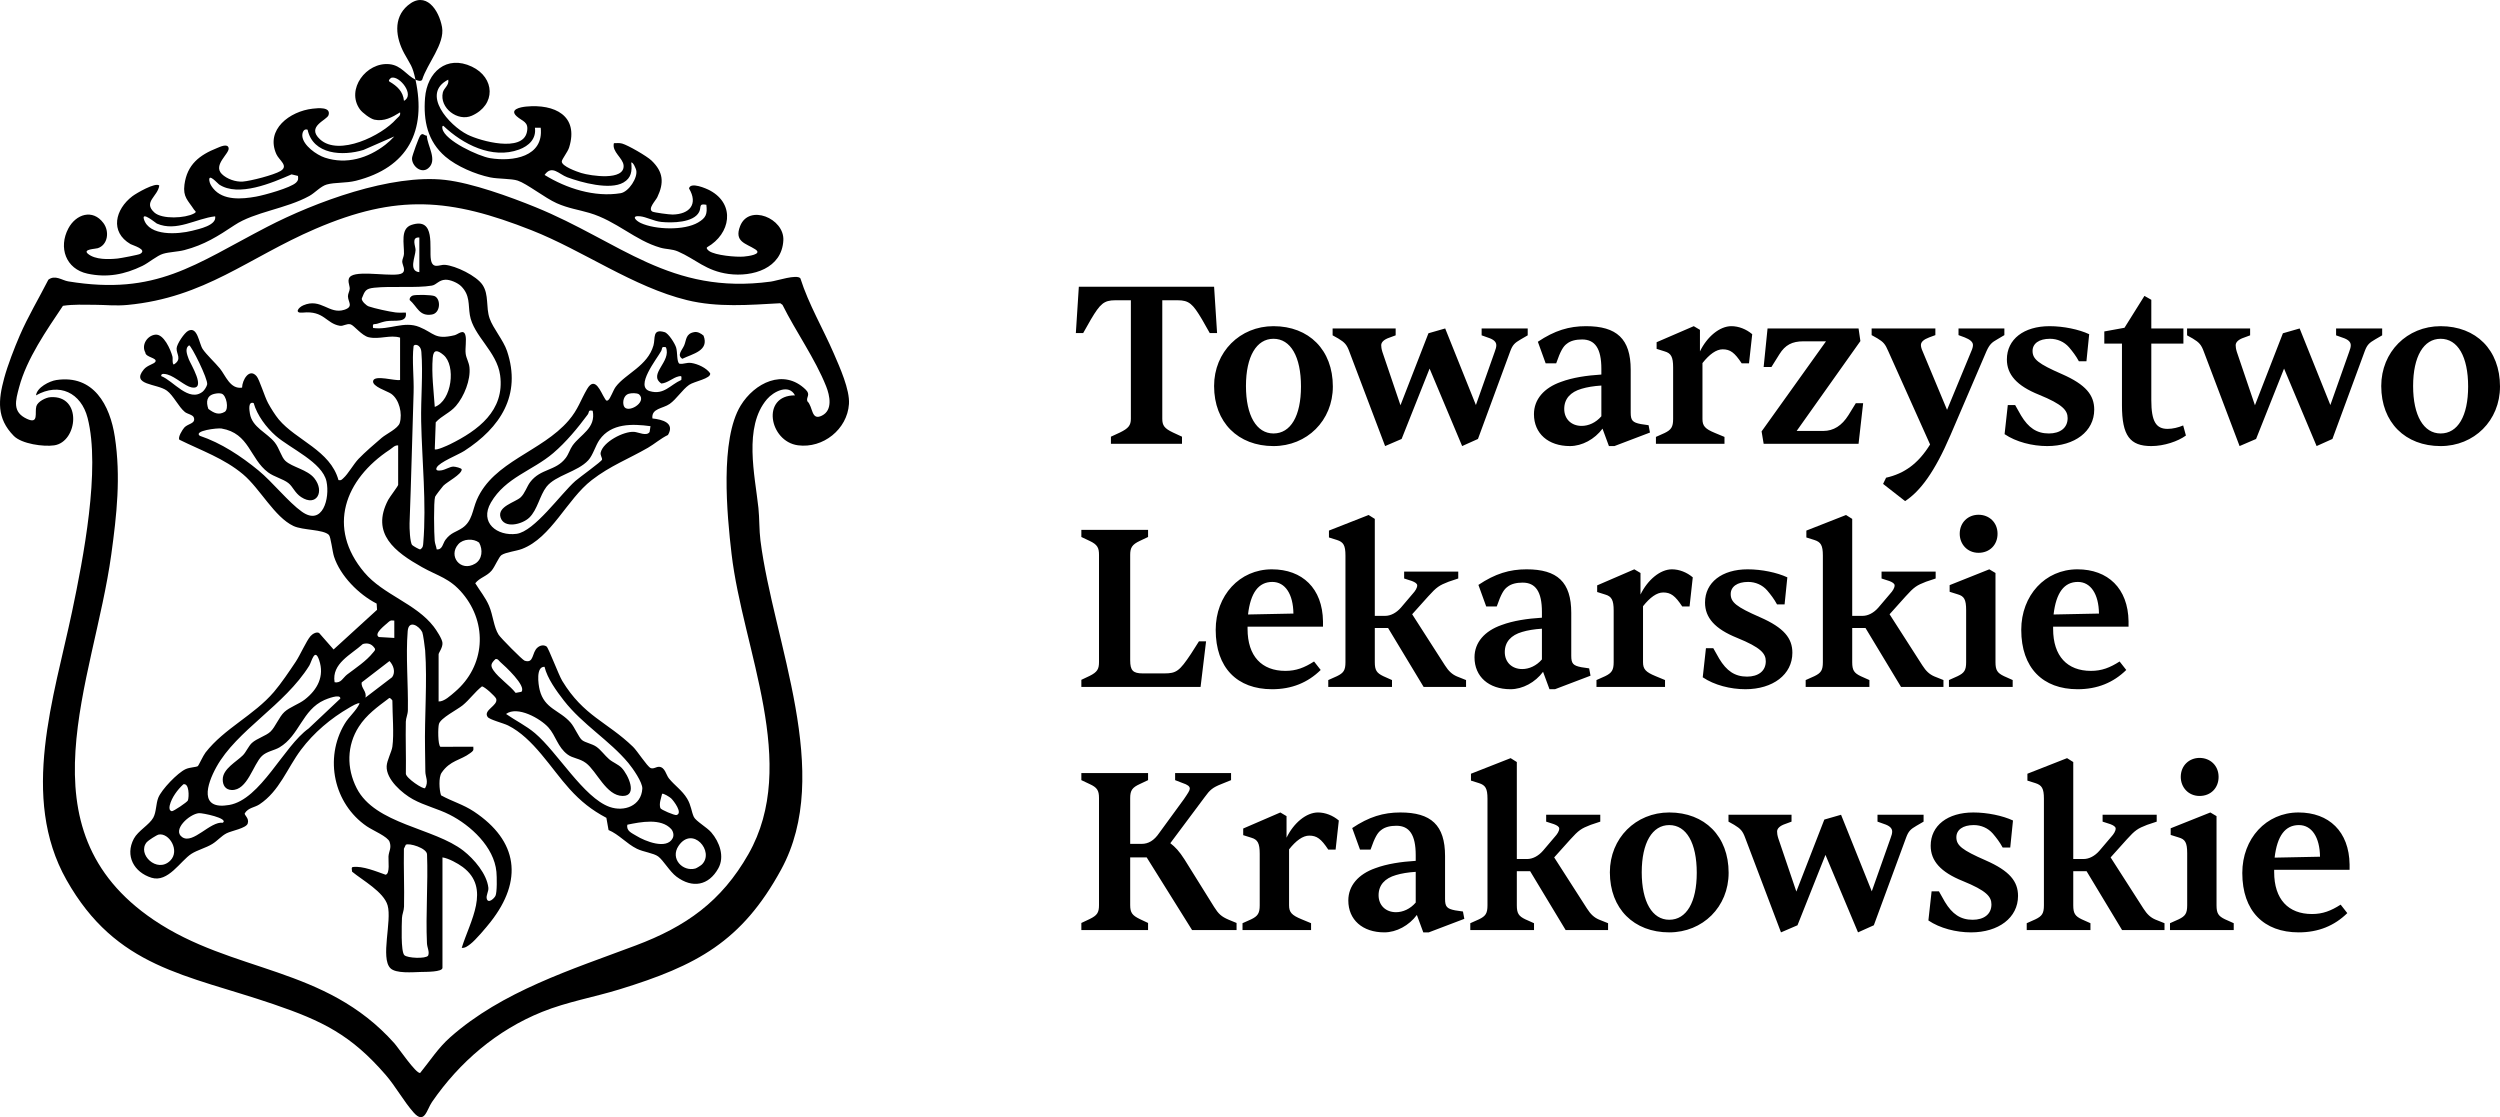
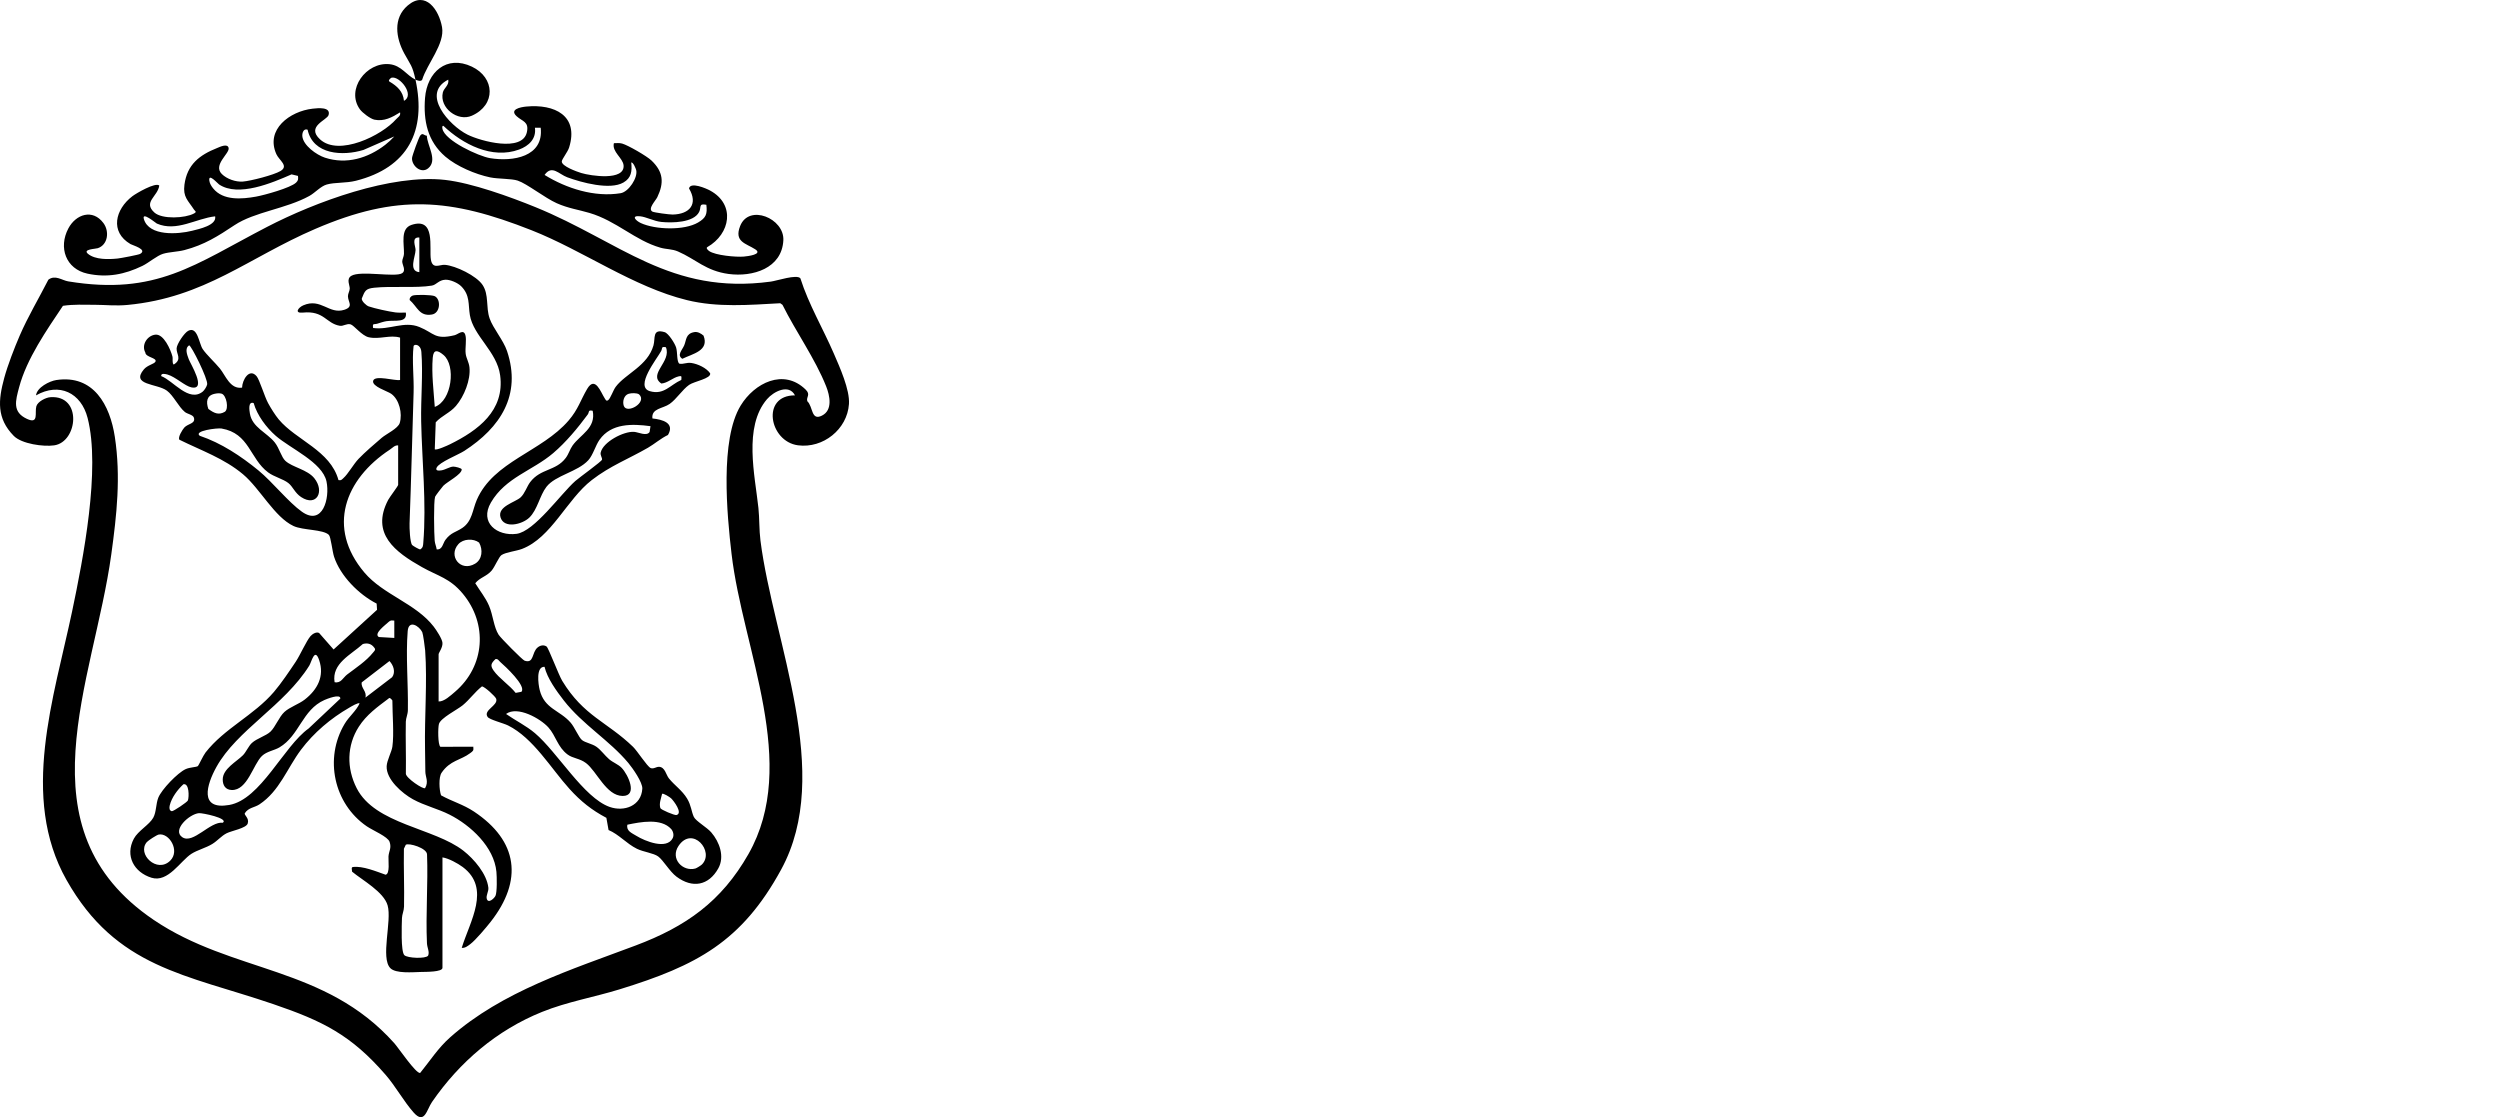
<svg xmlns="http://www.w3.org/2000/svg" id="Warstwa_2" data-name="Warstwa 2" width="1000" height="446.874" viewBox="0 0 1000 446.874">
  <g id="Warstwa_1-2" data-name="Warstwa 1">
    <g>
      <path d="M160.032,135.045c-3.986-1.233-8.253.831-12.566-.147-2.76-.626-5.879-4.785-7.223-5.158-1.585-.44-2.884.813-4.318.572-5.564-.935-6.22-6.139-14.792-5.272-3.527.357-1.835-2.029.171-2.903,7.103-3.094,10.327,3.762,16.422,1.777,3.855-1.256,1.46-3.107,1.455-5.424-.002-1.077.692-2.054.719-3.085.034-1.296-1.452-3.793.597-5.055,3.689-2.272,17.623.704,20.341-1.065,1.716-1.116.069-3.269.056-4.659-.009-.947.665-1.987.696-3.066.116-4.009-1.55-10.099,3.021-11.603,9.797-3.222,6.974,9.278,7.754,13.897.675,4.003,3.525,1.914,5.579,2.078,4.332.345,12.673,4.386,15.099,8.059,2.611,3.953,1.243,8.858,2.804,13.369,1.374,3.973,5.509,8.702,6.969,13.056,5.898,17.588-2.7,30.65-17.089,39.941-2.425,1.566-9.987,4.505-11.049,6.672-.684,1.395.957,1.256,1.882,1.112,1.63-.254,3.303-1.436,4.724-1.501.719-.032,3.424.584,3.411,1.156-.047,1.985-5.773,4.897-7.36,6.505-.47.477-3.196,4.069-3.298,4.405-.62,2.04-.413,14.779-.157,17.6.111,1.217.629,2.26.798,3.441,2.314.271,2.454-2.424,3.498-3.813,2.259-3.005,4.191-3.015,6.779-4.776,3.959-2.695,4.031-7.185,5.757-11.188,6.655-15.429,25.989-19.237,36.761-31.796,3.819-4.452,4.72-8.064,7.403-12.62,3.188-5.413,5.496,1.459,6.933,3.647.403.614.653,1.428,1.444.877.929-.647,2.004-3.988,3.074-5.403,3.946-5.221,12.748-8.317,15.065-16.516.812-2.874-.558-6.795,4.459-5.298,1.566.467,4.133,4.565,4.609,6.177.587,1.988.187,5.64,1.285,6.436,1.731.316,2.789-.588,4.839-.278,2.539.384,6.002,1.963,7.481,4.133.472,2.101-6.405,3.208-8.413,4.622-2.731,1.924-5.055,5.706-7.785,7.621-2.718,1.907-7.382,1.739-6.898,5.811,3.985.421,9.069,1.777,6.22,6.605-2.827,1.34-5.425,3.629-7.986,5.107-7.807,4.503-15.09,7.213-22.495,12.941-9.978,7.718-16.131,23.05-27.919,27.542-2.312.881-6.381,1.28-8.174,2.439-1.07.692-2.663,4.708-3.962,6.225-2.024,2.365-4.677,2.727-6.547,5.053,1.855,3.034,4.093,5.709,5.515,9.029,1.599,3.732,1.87,8.501,3.83,11.573.834,1.308,9.533,10.109,10.411,10.391,3.85,1.234,2.745-3.307,5.209-5.315,1.024-.834,2.398-1.143,3.557-.368.754.504,4.828,11.376,6.272,13.752,8.589,14.126,17.89,16.305,28.317,26.374,1.663,1.606,5.639,7.82,6.999,8.465,1.177.558,2.257-.532,3.44-.465,2.378.135,2.755,3.204,3.901,4.622,2.333,2.887,5.287,4.762,7.302,8.103,1.647,2.731,1.697,5.25,2.685,7.327.787,1.655,5.24,4.178,6.944,6.151,3.333,3.859,5.45,9.723,2.837,14.414-3.853,6.915-10.358,8.09-16.726,3.317-2.751-2.062-5.242-6.542-7.326-8.08-1.831-1.351-5.888-1.783-8.494-3.062-4.156-2.039-7.204-5.765-11.358-7.506l-.865-4.876c-5.882-3.113-10.259-6.612-14.71-11.524-7.445-8.216-14.503-20.397-24.632-25.436-1.853-.922-7.393-2.294-8.16-3.399-1.906-2.744,4.24-4.507,3.437-7.23-.282-.957-4.784-5.036-5.723-4.981-2.772,2.17-5.006,5.353-7.697,7.548-2.184,1.782-8.774,5.049-9.492,7.455-.419,1.405-.471,8.413.593,9.153l13.146-.043c.214,1.641-.123,1.729-1.261,2.59-3.793,2.866-8.026,2.827-11.433,7.85-1.205,1.776-.957,6.804-.209,9.004,4.456,2.478,8.841,3.626,13.151,6.486,17.724,11.759,19.686,27.575,6.68,44.138-1.757,2.237-5.997,7.286-8.084,8.862-1.004.758-2.127,1.68-3.467,1.536,3.256-10.632,11.812-23.816.389-32.346-1.988-1.485-5.667-3.478-8.097-3.844v44.168c0,1.717-6.679,1.607-8.481,1.655-3.492.092-10.164.704-12.356-1.513-4.032-4.078.667-18.867-1.094-25.089-1.538-5.436-10.066-10.07-14.221-13.51-.012-.694-.445-1.759.323-1.863,3.875-.524,9.413,1.794,13.085,3.085,1.835-.365,1.029-5.681,1.151-7.334.163-2.198,1.292-3.259.449-5.801-.701-2.116-6.694-4.559-9.16-6.252-13.159-9.038-17.053-27.131-8.851-40.921,1.843-3.099,4.506-5.033,6.021-8.224-.548-.471-3.354,1.256-4.093,1.68-7.413,4.258-14.225,10.017-19.354,16.851-5.554,7.4-8.574,16.536-16.645,21.868-1.919,1.268-4.386,1.258-5.807,3.493-.467.773,1.847,1.899,1.14,4.139-.6,1.9-6.463,2.907-8.441,3.909-2.124,1.076-3.603,2.976-5.729,4.285-2.576,1.587-5.958,2.405-8.373,3.953-4.36,2.795-9.313,11.608-15.938,9.558-7.006-2.168-10.691-8.791-7.074-15.614,1.667-3.145,6.234-5.59,7.77-8.406,1.259-2.306,1.021-5.498,2.013-7.999,1.3-3.276,7.727-9.962,10.919-11.419,1.757-.802,4.205-.739,4.929-1.235.257-.176,2.096-4.203,3.049-5.424,7.573-9.704,19.299-14.815,27.364-24.246,2.902-3.394,6.196-8.301,8.718-12.078,1.73-2.591,4.278-8.382,5.924-10.248.767-.869,2.394-1.854,3.436-1.222l5.778,6.581,17.381-15.867-.161-2.487c-7.14-3.641-14.529-11.069-17.04-18.767-.686-2.103-1.286-7.942-2.069-8.713-2.286-2.254-10.399-1.793-14.159-3.56-7.598-3.572-13.357-14.946-20.16-20.665-7.593-6.384-16.72-9.512-25.473-13.843-.709-.971,1.261-4.07,1.959-4.856,1.444-1.625,4.612-1.516,3.833-3.983-.369-1.168-2.605-1.447-3.582-2.238-2.546-2.06-4.564-6.598-7.206-8.545-3.956-2.915-14.563-2.113-9.214-8.518,1.421-1.702,4.164-2.152,4.626-3.078.781-1.568-3.942-1.708-4.037-3.655-1.665-3.004.716-6.767,3.986-7.152,3.376-.397,6.132,6.033,6.834,8.659.291,1.09-.227,2.694.539,3.307,3.461-2.148,1.013-4.152,1.149-6.503.101-1.753,3.091-6.192,4.626-6.993,3.787-1.977,4.306,5.059,5.814,7.31,1.477,2.206,4.962,5.42,6.874,7.762,2.257,2.765,4.09,8.382,8.868,7.651.091-3.161,2.924-7.935,5.796-4.591,1.188,1.384,3.168,8.118,4.615,10.785,1.068,1.968,2.849,4.835,4.261,6.523,6.997,8.367,20.641,12.397,23.887,24.262,1.08.237,1.265-.155,1.941-.748,1.919-1.684,4.074-5.635,6.113-7.761,2.419-2.522,6.48-6.052,9.282-8.426,1.787-1.514,6.525-3.715,7.18-5.915,1.116-3.749-.144-9.381-3.448-11.689-1.495-1.044-7.666-2.89-7.204-5.112.535-2.574,8.825.085,10.785-.392v-16.941l-.003-.003ZM167.737,95.003c-3.363-.275-1.482,3.53-1.509,5.004-.048,2.609-2.934,8.458,1.509,8.857v-13.861h0ZM184.458,114.484c-1.336-1.343-4.38-2.681-6.315-2.596-2.678.118-3.543,2.039-5.408,2.355-6.207,1.054-16.105.109-23.044.846-3.464.368-3.737,1.226-4.975,4.305-.168,1.035,1.821,2.843,2.765,3.167,2.451.84,8.066,2.06,10.69,2.407,1.386.183,2.787.052,4.17.069.655,4.287-4.393,2.909-7.738,3.428-1.098.17-2.553.647-3.655,1.003-1.3.419-2.057-.389-1.702,1.725,6.498.923,12.331-2.908,18.501-.394,6.025,2.455,6.079,5.209,14.065,3.296,1.411-.338,3.57-2.606,4.32-.107.586,1.951-.166,5.24.143,7.558.243,1.823,1.299,3.361,1.509,5.417.511,5.018-2.14,11.599-5.416,15.413-2.408,2.804-5.663,3.874-8.084,6.552l-.381,10.781c.561.563,5.115-1.517,6.089-1.997,11.191-5.517,21.96-13.428,20.06-27.603-1.272-9.495-10.733-15.75-12.114-24.085-.701-4.234.144-7.895-3.48-11.538v-.002ZM64.49,150.441c4.831,1.841,11.047,10.658,16.603,6.203.659-.529,1.631-2.081,1.774-2.894.373-2.117-6.342-15.571-7.208-15.614-1.914,1.217-.752,3.865-.159,5.54.607,1.715,7.351,12.517,1.081,11.277-2.605-.515-6.376-4.213-9.548-5.128-.724-.209-2.747-.729-2.544.617h.001ZM164.867,218.012c.309.346,2.821,1.821,3.243,1.743,1.121-.746,1.104-1.461,1.204-2.664,1.309-15.742-.538-33.048-.847-48.514-.179-8.964.785-19.044.078-27.793-.26-3.217-2.998-3.287-3.122-2.271-.671,5.524.205,12.68.017,18.493-.56,17.326-.953,34.992-1.62,52.339-.066,1.704.153,7.662,1.047,8.666h0ZM266.362,138.898c-2.027-.396-1.318.451-1.901,1.524-1.697,3.123-10.698,14.249-4.514,16.048,5.64,1.641,8.128-2.542,12.58-4.494.015-1.198.446-1.755-1.046-1.431-2.336.506-4.417,2.686-6.945,2.865-5.458-3.754,4.188-8.758,1.826-14.513h0ZM173.906,162.767c6.891-2.512,8.522-16.593,3.47-20.798-2.271-1.89-3.99-2.406-4.281,1.126-.529,6.426.384,13.325.811,19.671h0ZM85.834,157.524c-3.166.685-3.486,3.184-2.493,6.04,2.175,1.624,4.069,2.641,6.595,1.148,1.694-1.168.657-6.62-1.282-7.245-.952-.268-1.875-.147-2.82.057ZM251.471,157.512c-1.878.552-2.537,3.035-1.974,4.783,1.132,3.513,9.617-1.307,6.116-4.567-.949-.606-3.049-.536-4.142-.215h0ZM101.464,161.227c-2.304-.771-1.728,2.844-1.504,4.206.919,5.573,6.833,7.588,9.98,11.587,1.786,2.27,2.613,5.852,4.221,7.333,2.778,2.558,8.785,3.466,11.56,6.928,4.268,5.324.911,11.591-5.252,7.556-2.552-1.671-3.287-4.181-5.147-5.633-2.121-1.656-5.683-2.456-8.077-4.248-7.376-5.524-7.44-15.636-18.66-17.555-1.604-.274-11.267.899-8.687,2.911,8.559,2.862,16.549,8.168,23.495,13.874,5.606,4.605,12.016,12.722,17.38,16.511,8.285,5.852,11.261-5.404,9.825-12.128-1.638-7.671-14.527-13.197-20.282-18.233-3.809-3.333-7.462-8.22-8.852-13.108h0ZM237.082,164.31c-2.003-.452-1.308.573-1.966,1.463-4.013,5.426-8.683,11.08-13.832,15.471-8.292,7.072-19.054,9.709-24.914,19.765-4.709,8.082,2.525,13.534,10.229,12.529,7.155-.934,17.636-15.908,23.532-21.141,1.568-1.391,10.57-7.841,10.678-8.538.12-.769-.768-1.752-.534-2.831.914-4.231,9.16-8.581,13.371-8.286,1.719.121,4.985,1.871,6.196.063l.358-2.334c-7.276-.974-15.671-1.234-20.381,5.426-1.64,2.319-2.597,6.123-4.506,8.204-4.305,4.692-13.114,5.984-16.726,10.621-2.709,3.477-3.611,9.253-6.897,12.359-2.888,2.73-10.109,4.5-11.49-.166-1.289-4.356,5.858-5.988,8.013-7.929,1.713-1.543,2.552-4.42,3.865-6.148,4.181-5.506,10.246-4.365,14.224-9.656,1.197-1.592,1.646-3.452,2.729-4.973,3.133-4.403,9.437-6.946,8.051-13.896v-.003ZM159.261,178.168c-1.363-.155-2.247.98-3.322,1.686-17.99,11.823-25.371,31.21-10.179,49.154,7.516,8.878,20.547,12.367,27.698,21.603,1.062,1.372,3.413,4.938,3.528,6.528.14,1.93-1.544,3.949-1.544,4.58v18.866c2.185.12,4.821-2.388,6.545-3.855,12.049-10.261,13.186-27.219,3.103-39.284-5.218-6.244-9.812-6.946-16.34-10.622-10.613-5.978-20.58-13.336-13.486-26.853.62-1.181,3.997-5.571,3.997-6.016v-15.786h0ZM183.358,217.648c-4.232,4.72.846,11.3,6.676,7.826,2.916-1.738,3.175-5.623,1.606-8.436-2.294-1.745-6.352-1.542-8.282.61h0ZM157.718,248.24c-1.03-.03-1.446-.263-2.264.527-1.219,1.176-6.142,4.689-3.92,6.042l6.189.366-.005-6.936h0ZM170.044,315.237c1.505-2.584.109-4.512.095-6.548-.022-3.065-.067-6.072-.126-9.202-.241-12.792.939-26.75.051-39.324-.087-1.227-.841-6.646-1.165-7.306-1.232-2.51-5.435-5.118-5.82-.416-.813,9.921.252,21.468.073,31.645-.03,1.697-.791,3.119-.822,4.569-.148,6.928.133,13.876.016,20.805-.03,1.732,7.063,6.476,7.7,5.776h-.002ZM133.836,272.882c2.564.532,3.376-1.827,5.012-3.072,3.552-2.704,7.591-5.307,10.426-8.839.525-.655,1.172-1.081.388-1.959-1.131-1.527-2.679-1.924-4.524-1.407-4.784,4.315-12.529,7.794-11.302,15.277ZM108.174,292.672c1.974-1.869,3.468-5.939,5.59-7.888s5.816-3.152,8.135-4.961c5.112-3.987,7.949-9.318,5.759-15.783-1.77-5.225-3.043.758-3.94,2.199-9.931,15.951-29.011,25.806-37.185,40.612-3.831,6.94-7.055,17.258,5.138,15.139,12.612-2.191,21.741-23.449,31.799-30.615l12.667-11.947c.107-2.12-5.623.247-6.354.571-8.928,3.951-9.988,14.225-18.01,18.963-2.079,1.228-5.047,1.573-6.986,3.415-3.52,3.344-5.802,13.861-12.124,13.623-2.491-.094-3.577-1.878-3.569-4.234.014-4.253,5.526-7.089,8.088-9.674,1.237-1.248,2.234-3.659,3.571-4.902,1.947-1.81,5.636-2.829,7.421-4.52v.002ZM208.562,276.724c2.128-2.305-6.648-10.356-8.458-11.93-.582-.507-.948-1.372-1.918-1.151-1.789,1.707-2.148,2.585-.752,4.576,2.159,3.081,6.421,5.868,8.825,8.936l2.303-.431ZM146.167,279.045l10.694-8.174c1.459-2.033.529-4.779-1.074-6.456l-11.098,8.537c-.407,2.282,2.149,3.544,1.478,6.092h0ZM217.818,266.723c-3.511-.177-2.519,6.956-1.944,9.263,1.895,7.595,7.951,8.012,12.364,13.055,1.634,1.867,3.262,5.934,4.567,6.986,1.326,1.069,3.98,1.43,5.78,2.694,1.773,1.243,3.341,3.478,5.054,4.959,1.491,1.289,3.658,2.052,5.015,3.459,2.624,2.722,6.581,11.302.381,11.24-6.567-.066-10.326-9.911-14.643-13.158-2.547-1.916-5.24-1.837-7.363-3.422-4.017-3-4.692-7.518-7.665-10.821-3.231-3.59-12.421-8.761-16.951-5.391,3.804,2.652,8.008,4.668,11.574,7.684,8.97,7.589,19.48,25.797,29.827,29.483,5.851,2.084,12.682-.402,13.112-7.26.159-2.526-3.865-8.237-5.571-10.284-7.572-9.091-18.277-15.329-25.823-25.016-2.935-3.768-6.665-8.936-7.714-13.471ZM156.95,298.681c.709-5.028,0-13.045,0-18.481,0-.086-1.13-1.551-1.529-.773-4.458,3.352-8.819,6.462-11.885,11.239-4.841,7.542-4.936,16.617-.871,24.602,7.389,14.514,30.981,15.842,42.738,25.052,4.231,3.314,9.326,9.251,9.94,14.756.168,1.509-1.007,3.075-.637,4.43.572,2.096,2.95-.119,3.468-1.144.7-1.386.576-7.7.394-9.638-.936-9.963-10.297-18.589-18.734-22.86-4.706-2.383-10.015-3.597-14.653-6.147-4.231-2.326-10.78-7.924-10.518-13.264.114-2.314,1.996-5.713,2.286-7.771h.001ZM73.358,313.701c-2.352,2.184-4.682,5.272-5.458,8.429-.247,1.002-.201,2.145.837,2.35.555.11,6.202-3.633,6.434-4.341.479-1.462.549-6.956-1.812-6.439h-.001ZM268.438,319.324c-.495-.471-3.226-2.207-3.61-1.776-.385,1.844-1.276,3.752-.69,5.69.197.652,5.729,2.976,6.456,2.779,2.673-.722-1.119-5.707-2.155-6.694h-.001ZM89.145,329.095c2.378-1.786-8.225-3.947-9.556-3.834-3.883.332-10.898,6.817-6.653,9.637,4.315,2.866,11.143-6.451,16.209-5.804h0ZM268.466,331.607c-4.047-4.456-12.269-2.816-17.512-1.732-.548,2.527,1.801,3.35,3.611,4.469,3.44,2.127,12.146,5.662,14.524.903.585-1.171.196-2.738-.623-3.64ZM68.099,344.258c4.008-3.996-.441-11.218-4.607-10.438-.806.151-4.173,2.337-4.752,3.007-4.107,4.752,4.084,12.691,9.359,7.43h0ZM280.764,345.798c5.207-5.194-3.797-15.701-9.356-7.425-3.418,5.089,1.661,10.402,6.736,9.035.491-.132,2.219-1.212,2.619-1.61h.001ZM161.74,382.064c1.225,1.223,8.565,1.516,9.506.198.657-1.533-.382-3.138-.466-4.999-.526-11.664.476-23.745.036-35.457.01-2.587-7.308-4.743-8.505-3.893l-.749,1.57c-.152,7.708.221,15.443.047,23.148-.038,1.698-.774,3.1-.822,4.569-.089,2.746-.508,13.406.952,14.864h0ZM308.29,112.646c-40.197,5.445-60.285-16.025-94.112-29.789-10.146-4.128-25.381-9.662-36.107-10.888-21.569-2.466-52.038,8.842-71.225,18.779-29.034,15.037-44.235,27.604-79.567,21.802-2.465-.405-5.211-2.739-7.935-.671-3.785,7.435-8.173,14.741-11.479,22.407-2.115,4.905-4.797,11.824-6.18,16.925-2.397,8.843-3.098,16.102,3.82,23.143,3.148,3.204,11.858,4.419,16.189,3.785,9.41-1.379,11.328-20.128-1.516-19.269-1.911.128-5.116,1.788-5.644,3.643-.724,2.541,1.113,7.292-3.76,5.036-5.92-2.741-4.572-7.213-3.118-12.68,3.03-11.394,11.013-22.822,17.518-32.546,4.168-.63,8.552-.428,12.767-.406,4.389.023,8.35.504,13.079.054,30.906-2.94,48.239-18.873,75.117-30.425,32.698-14.054,53.936-12.291,86.495.556,20.644,8.146,40.679,22.692,62.183,27.951,12.274,3.002,24.869,1.914,37.293,1.237l.888.647c5.318,10.703,13.07,21.545,17.463,32.602,1.456,3.665,2.723,9.49-1.675,11.699s-3.493-3.529-5.867-5.756c-.542-1.741,1.488-2.555-.675-4.664-8.799-8.582-20.483-2.619-25.983,6.409-8.295,13.617-5.504,43.47-3.635,59.386,4.5,38.322,27.287,83.925,6.73,120.048-10.797,18.974-25,28.975-45.116,36.537-25.538,9.6-53.43,18.317-74.192,36.741-4.826,4.282-7.974,9.301-11.992,14.24-1.662.35-8.692-10.062-10.34-11.906-27.744-31.061-64.61-27.907-96.264-49.335-53.786-36.41-23.948-95.154-16.935-146.198,2.179-15.859,3.855-30.948,1.419-46.979-1.93-12.703-8.488-25.005-23.417-22.749-2.72.411-7.775,2.962-8.112,6.134,9.311-5.29,18.041-1.046,20.631,9.024,5.253,20.419-1.765,56.344-6.198,77.405-7.24,34.395-20.934,74.263-2.252,107.381,19.904,35.285,47.857,37.785,82.79,49.71,19.673,6.716,31.04,12.301,44.892,28.29,3.951,4.56,7.212,10.556,11.164,15.026,4.397,4.973,5.226-1.08,7.359-4.178,11.011-15.996,25.968-28.778,44.055-36.057,10.101-4.065,20.635-5.829,31.031-9.031,30.762-9.476,48.805-18.984,64.575-47.892,21.051-38.588-3.078-90.913-8.274-131.598-.539-4.218-.377-8.929-.816-13.045-1.382-12.963-6.061-32.427,3.432-43.512,2.63-3.071,8.765-6.247,11.192-1.525-13.643-.077-10.325,18.451,1.203,19.975,10.021,1.325,19.704-6.388,20.391-16.503.39-5.738-3.702-14.761-6.039-20.168-4.327-10.013-10.07-19.666-13.391-30.114-1.399-1.737-9.424.984-11.864,1.314l.004-.002ZM179.29,31.859c-11.06,5.636.41,18.333,7.68,21.976,5.331,2.671,21.996,7.165,23.778-.953.937-4.268-1.807-4.28-4.1-6.392-2.966-2.733,1.472-3.638,3.838-3.865,11.314-1.084,21.139,3.598,17.159,16.379-.564,1.811-2.904,4.658-2.932,5.59-.057,1.896,6.028,4.071,7.76,4.6,3.852,1.178,17.444,3.226,16.963-3.02-.229-2.977-4.764-5.44-3.874-8.901,1.098-.004,2.223-.156,3.308.155,2.361.676,9.844,4.991,11.715,6.773,4.778,4.552,5.096,8.901,2.343,14.662-.664,1.389-3.925,4.648-1.983,5.769.696.402,6.902,1.213,8.123,1.188,6.813-.143,10.256-4.175,6.539-10.442.564-2.769,6.883.001,8.408.829,10.253,5.566,8.176,17.353-1.099,22.638-.675.425.381,1.318.753,1.579,2.475,1.735,10.742,2.472,13.835,2.208,1.565-.134,7.746-.876,4.59-2.911-3.742-2.413-8.534-2.962-6.036-9.314,3.52-8.95,17.7-3.063,17.28,5.677-.543,11.311-12.286,14.787-21.887,13.503-9.096-1.217-13.11-5.9-20.272-9.003-2.389-1.035-4.584-.816-6.977-1.498-10.2-2.904-17.572-10.71-28.45-13.92-4.48-1.322-8.434-1.824-13.068-3.881-4.693-2.083-11.922-7.829-15.607-9.044-2.574-.849-7.777-.614-11.035-1.293-5.862-1.221-13.348-4.398-17.898-8.295-7.135-6.111-8.849-14.33-8.13-23.514.801-10.234,8.589-17.28,18.722-12.483,9.271,4.389,9.725,15.324-.007,19.63-5.641,2.496-13.024-3.13-11.603-9.277.422-1.828,2.637-2.93,2.164-5.153v.003ZM213.97,51.105c.604,4.406-2.432,7.268-6.321,8.706-10.808,3.995-22.574-2.129-30.282-9.468-.589-.112-.476.723-.393,1.16.912,4.753,14.485,11.008,19.057,11.759,9.128,1.5,21.543-.516,20.247-12.154l-2.308-.002h0ZM252.499,64.973c.362,3.462.08,6.184-3.132,8.038-5.384,3.108-16.767.013-22.465-2.099-3.354-1.243-6.137-5.111-9.072-.935,8.767,5.413,20.034,9.009,30.416,7.304,3.261-.536,6.963-6.279,6.234-9.234-.129-.523-1.118-3.163-1.981-3.073h0ZM282.543,81.909c-3.255-.601-1.906.923-2.891,2.874-2.19,4.338-10.878,4.434-15.145,3.991-2.979-.31-5.993-2.019-8.523-2.268-3.672-.362-1.724,1.77.358,2.727,5.803,2.667,17.339,3.036,22.893-.233,3.166-1.864,3.745-3.356,3.308-7.09h0ZM166.196,31.859c4.454,20.561-3.018,35.18-23.862,40.452-3.94.997-8.355.573-11.611,1.487-2.467.692-4.669,3.307-6.975,4.58-9.367,5.17-21.938,6.366-29.925,11.676-6.591,4.382-12.082,7.897-20.065,9.979-2.733.713-6.019.736-8.531,1.485-2.429.724-5.712,3.599-8.261,4.835-7.148,3.464-14.105,4.808-21.972,3.11-8.693-1.877-11.688-10.461-7.654-18.086,3.016-5.701,9.732-7.951,14.034-2.151,2.508,3.382,1.768,8.741-2.273,10.054-.99.322-6.169.379-3.89,2.264,2.898,2.396,8.242,2.237,11.87,1.862,1.263-.131,8.322-1.475,8.953-1.834,3.138-1.784-2.977-3.44-3.818-3.931-8.376-4.881-6.12-13.941.749-19.158,1.547-1.175,9.258-5.684,10.749-4.269-.573,4.375-6.616,6.593-1.946,10.8,3.077,2.773,12.314,2.3,15.833.378,1.304-.712.433-.89-.003-1.56-2.419-3.714-4.471-5.029-3.815-9.962,1.072-8.056,5.982-11.842,13.062-14.66,1.004-.4,4.21-2.009,4.613-.003.44,2.19-6.4,6.758-2.717,10.405,2.014,1.994,5.563,3.234,8.407,3.014,3.168-.245,12.418-2.63,15.072-4.226,3.399-2.044-.551-4.256-1.666-6.731-4.46-9.901,5.416-17.16,14.478-18.196,2.187-.25,7.372-.797,6.405,2.541-.605,2.088-9.108,4.519-3.407,9.741,7.511,6.881,24.684-1.513,30.459-8.11.757-.865,1.855-1.261,1.537-2.695-3.159,1.978-6.396,3.727-10.242,2.922-1.64-.343-4.841-2.772-5.834-4.157-5.668-7.906,2.545-19.007,11.871-18.041,4.741.491,6.823,4.479,10.374,6.185-1.25-5.773-1.969-5.829-4.503-10.515-3.347-6.191-4.536-14.087,1.404-19.149,7.183-6.121,12.506,1.796,13.725,8.659,1.189,6.689-6.008,14.702-7.943,21.036-.467.867-2.085.257-2.683-.031h.001ZM161.578,40.328c4.465-2.22-1.675-10.11-5.005-9.241-.221.058-1.522,1.136-.788,1.545,3.05,1.784,5.468,3.963,5.793,7.696ZM123.039,51.88c-1.643-.604-2.207,1.352-2.11,2.556.303,3.733,5.691,7.528,9.034,8.628,8.616,2.835,17.253.196,24.159-5.154,1.314-1.018,2.474-2.119,3.596-3.337l-12.319,5.4c-8.214,2.538-20.188,1.969-22.36-8.092h0ZM119.194,70.366l-2.572-.617c-7.775,3.416-21.296,9.18-28.98,4.039-.641-.429-4.358-4.754-3.905-1.492.16,1.155.824,2.192,1.543,3.083,3.988,4.941,11.512,4.29,17.16,3.267,3.343-.605,13.766-3.49,15.98-5.591.955-.907.886-1.458.774-2.687v-.002ZM86.059,86.535c-7.648.838-15.427,6.325-23.316,2.895-.396-.172-6.18-5.062-5.183-1.753,2.087,6.919,13.712,6.038,19.26,4.636,2.855-.722,9.937-2.194,9.239-5.778ZM168.128,54.182c-.599.713-3.24,8.045-3.312,9-.226,3.011,3.574,6.489,6.443,4.15,3.935-3.208-.356-8.995-.524-13.046-1.236-.105-1.595-1.308-2.607-.104ZM273.686,138.128c-.826,1.954-3.043,3.899-.761,5.392,4.163-2.034,10.85-3.201,8.487-9.27-1.005-.865-2.331-1.654-3.71-1.408-3.474.622-3.101,3.122-4.016,5.286h0ZM163.886,120.023c3.115,2.723,3.816,6.595,8.843,5.794,3.457-.55,3.709-6.08,1.18-7.336-1.187-.589-7.49-.672-8.771-.279-.699.214-1.442,1.007-1.252,1.821h0Z" />
-       <path d="M433.275,133.219h-2.935l1.192-18.524h54.106l1.192,18.524h-2.935l-3.118-5.502c-3.668-6.145-5.135-7.611-9.72-7.611h-6.144v47.411c0,2.66.825,3.851,4.31,5.503l3.577,1.651v2.843h-28.429v-2.843l3.577-1.651c3.394-1.651,4.402-2.843,4.402-5.503v-47.411h-6.236c-4.586,0-6.053,1.467-9.721,7.611l-3.118,5.502h0ZM485.636,154.403c0-13.664,10.363-23.935,23.752-23.935,14.214,0,23.752,9.537,23.752,24.118,0,13.664-10.362,23.843-23.752,23.843-14.123,0-23.752-9.445-23.752-24.027h0ZM498.383,154.403c0,11.83,4.218,18.983,11.004,18.983,6.878,0,11.005-6.969,11.005-18.8,0-11.922-4.127-19.074-11.005-19.074-6.787,0-11.004,7.061-11.004,18.891ZM539.739,140.648l14.306,37.782,6.602-2.843,11.189-28.153,13.022,30.996,6.327-2.843,12.93-35.123c.918-2.476,1.743-3.301,4.127-4.677l2.842-1.651v-2.751h-18.432v2.751l2.568.917c2.293.734,3.301,1.742,3.301,3.026,0,.734-.184,1.468-.641,2.66l-7.52,21.275-12.288-30.629-6.695,1.925-11.187,28.795-7.245-21.367c-.367-1.192-.459-2.018-.459-2.66,0-1.192,1.1-2.293,3.301-3.026l2.476-.917v-2.751h-25.218v2.751l2.293,1.284c2.568,1.559,3.393,2.476,4.402,5.227v.002ZM640.546,149.818v-2.293c0-8.162-2.568-11.738-7.703-11.738-2.384,0-4.585.458-6.145,1.742-1.376,1.009-2.476,2.751-4.218,7.795h-4.219l-3.118-8.62c6.694-4.494,12.471-6.236,19.257-6.236,12.289,0,17.883,5.044,17.883,17.424v17.149c0,3.118.734,3.944,4.036,4.585l3.118.459.551,2.935-14.214,5.41h-2.201l-2.568-6.969c-3.119,4.219-8.162,6.969-13.022,6.969-8.713,0-14.398-5.044-14.398-12.747,0-5.961,4.036-10.546,10.821-12.93,4.677-1.742,10.271-2.567,16.14-2.935h0ZM640.546,154.22c-3.026.183-5.777.642-7.886,1.283-4.493,1.284-6.969,4.036-6.969,8.071s2.842,6.786,6.969,6.786c2.752,0,5.686-1.284,7.886-3.851v-12.288h0ZM689.789,174.762l-3.76-1.559c-4.036-1.651-5.044-2.843-5.044-5.594v-22.376c2.752-3.485,5.503-5.503,8.07-5.503,3.027,0,4.769,1.284,7.612,5.594h2.934l1.284-11.646c-2.384-2.018-5.41-3.21-8.345-3.21-4.677,0-9.72,4.219-12.563,10.088v-8.62l-2.476-1.468-14.856,6.419v2.66l3.209,1.009c2.568.734,3.393,2.201,3.393,6.419v20.634c0,3.118-.733,4.31-3.393,5.594l-3.485,1.559v2.751h27.42v-2.751ZM705.458,177.513h37.966l1.834-16.232h-2.934l-2.935,4.769c-2.658,4.218-5.96,6.328-10.087,6.328h-10.638l25.494-35.949-.733-5.044h-36.407l-1.559,15.406h3.119l3.209-5.135c2.293-3.668,5.044-5.135,9.629-5.135h8.987l-25.769,36.04.825,4.952h-.001ZM755.344,140.556l16.691,37.233c-4.677,7.611-10.271,11.646-17.607,13.297l-1.192,2.476,8.803,6.878c6.053-3.943,11.83-11.646,18.158-26.411l14.398-33.564c1.284-2.843,2.293-3.577,4.218-4.677l2.935-1.742v-2.659h-18.342v2.659l2.476.917c2.109.825,3.301,1.834,3.301,3.026,0,.642-.184,1.468-.733,2.66l-9.629,23.293-9.721-23.293c-.55-1.192-.733-2.018-.733-2.66,0-1.192,1.1-2.201,3.301-3.026l2.476-.917v-2.659h-25.494v2.659l2.293,1.284c2.384,1.467,3.118,2.201,4.402,5.227h-.001ZM819.534,173.386c-4.861,0-8.162-2.293-11.097-7.153l-2.384-4.219h-2.934l-1.284,11.647c4.585,3.118,11.096,4.768,17.057,4.768,11.005,0,18.8-5.869,18.8-14.581,0-5.777-3.301-9.996-12.93-14.214-9.446-4.126-11.738-5.96-11.738-9.262,0-2.935,2.568-4.86,6.969-4.86,2.935,0,5.687,1.192,7.612,3.393,1.468,1.742,2.752,3.393,3.944,5.594h3.026l1.1-10.821c-4.126-1.926-10.271-3.21-15.864-3.21-10.272,0-17.058,5.227-17.058,13.297,0,6.053,3.944,10.547,12.839,14.123,9.446,3.852,11.463,6.236,11.463,9.354,0,3.944-3.026,6.145-7.519,6.145h-.002ZM848.785,162.106c0,12.197,3.209,16.323,11.738,16.323,5.135,0,10.73-1.925,13.847-4.218l-1.1-4.035c-1.925.825-4.219,1.375-6.236,1.375-4.585,0-6.51-2.935-6.51-11.463v-22.652h12.839v-6.052h-12.839v-11.463l-2.752-1.559-7.978,12.747-8.07,1.468v4.86h7.061v24.669h0ZM952.867,131.386h-18.432v2.751l2.568.917c2.293.734,3.301,1.742,3.301,3.026,0,.734-.184,1.468-.641,2.66l-7.52,21.275-12.288-30.629-6.695,1.925-11.187,28.795-7.245-21.367c-.367-1.192-.459-2.018-.459-2.66,0-1.192,1.1-2.293,3.301-3.026l2.476-.917v-2.751h-25.218v2.751l2.293,1.284c2.568,1.559,3.393,2.476,4.402,5.227l14.306,37.782,6.602-2.843,11.189-28.153,13.022,30.996,6.327-2.843,12.93-35.123c.918-2.476,1.743-3.301,4.127-4.677l2.842-1.651v-2.751.002ZM1000,154.587c0,13.664-10.362,23.843-23.752,23.843-14.123,0-23.751-9.445-23.751-24.027,0-13.664,10.362-23.935,23.751-23.935,14.214,0,23.752,9.537,23.752,24.118h0ZM987.253,154.587c0-11.922-4.126-19.074-11.005-19.074-6.786,0-11.004,7.061-11.004,18.891s4.218,18.983,11.004,18.983c6.879,0,11.005-6.969,11.005-18.8ZM435.843,270.371l-3.301,1.558v2.843h47.686l2.201-18.249h-2.843l-3.209,5.043c-4.585,6.878-5.869,7.796-10.638,7.796h-8.62c-3.943,0-5.044-1.192-5.044-5.228v-42.185c0-2.843.734-4.127,3.852-5.594l3.301-1.559v-2.843h-26.686v2.843l3.301,1.559c3.118,1.467,3.76,2.751,3.76,5.594v42.828c0,2.842-.642,4.034-3.76,5.594ZM499.025,250.654v.917c0,10.912,5.686,16.781,15.131,16.781,4.311,0,7.612-1.283,11.464-3.759l2.658,3.393c-5.135,5.043-11.555,7.703-19.441,7.703-13.94,0-22.56-8.529-22.56-23.752,0-13.755,9.537-24.21,22.469-24.21,12.197,0,20.267,7.612,20.451,20.817v2.11h-30.172ZM499.208,245.794l18.158-.367c-.092-7.794-3.301-12.655-8.436-12.655-5.503,0-8.713,4.31-9.722,13.022h0ZM577.979,266.151l-13.114-20.449,6.42-7.153c3.393-3.76,4.402-4.402,8.162-5.869l3.852-1.284v-2.752h-21.643v2.752l3.119,1.009c1.192.459,2.109,1.009,2.109,1.743,0,1.009-.734,2.201-1.835,3.393l-4.677,5.502c-1.834,2.109-4.126,3.301-6.327,3.301h-4.127v-38.791l-2.476-1.559-15.864,6.236v2.751l3.209,1.009c2.568.826,3.393,2.11,3.393,6.236v42.643c0,3.211-.733,4.311-3.393,5.595l-3.485,1.558v2.752h25.494v-2.752l-3.485-1.558c-2.658-1.284-3.393-2.384-3.393-5.595v-13.664h5.32l14.214,23.568h16.965v-2.752l-3.668-1.466c-1.925-.826-3.301-2.11-4.769-4.403h0ZM616.768,247.078v-2.293c0-8.162-2.568-11.738-7.703-11.738-2.384,0-4.585.458-6.145,1.742-1.376,1.009-2.476,2.752-4.218,7.794h-4.219l-3.118-8.619c6.694-4.493,12.471-6.236,19.257-6.236,12.289,0,17.883,5.044,17.883,17.424v17.15c0,3.118.734,3.942,4.036,4.585l3.118.458.551,2.935-14.214,5.41h-2.201l-2.568-6.969c-3.119,4.219-8.162,6.969-13.022,6.969-8.713,0-14.398-5.043-14.398-12.747,0-5.961,4.036-10.546,10.821-12.93,4.677-1.742,10.271-2.568,16.14-2.934h0ZM616.768,251.479c-3.026.184-5.777.641-7.886,1.284-4.493,1.284-6.969,4.034-6.969,8.07s2.842,6.786,6.969,6.786c2.752,0,5.686-1.284,7.886-3.852v-12.288h0ZM656.198,229.195l-2.476-1.468-14.856,6.42v2.658l3.209,1.009c2.568.734,3.393,2.202,3.393,6.42v20.633c0,3.119-.733,4.311-3.393,5.595l-3.485,1.558v2.752h27.42v-2.752l-3.76-1.558c-4.036-1.651-5.044-2.843-5.044-5.595v-22.376c2.752-3.485,5.503-5.502,8.07-5.502,3.027,0,4.769,1.284,7.612,5.594h2.934l1.284-11.646c-2.384-2.017-5.41-3.209-8.345-3.209-4.677,0-9.72,4.218-12.563,10.087v-8.619h0ZM698.793,270.646c-4.861,0-8.162-2.294-11.097-7.153l-2.384-4.219h-2.934l-1.284,11.646c4.585,3.119,11.096,4.769,17.057,4.769,11.005,0,18.8-5.869,18.8-14.58,0-5.777-3.301-9.997-12.93-14.214-9.446-4.127-11.738-5.961-11.738-9.262,0-2.935,2.568-4.861,6.969-4.861,2.935,0,5.687,1.192,7.612,3.393,1.468,1.742,2.752,3.393,3.944,5.594h3.026l1.1-10.821c-4.126-1.925-10.271-3.209-15.864-3.209-10.272,0-17.058,5.228-17.058,13.298,0,6.053,3.944,10.546,12.839,14.123,9.446,3.851,11.463,6.235,11.463,9.354,0,3.942-3.026,6.145-7.519,6.145l-.002-.003ZM746.202,251.204l14.214,23.568h16.965v-2.752l-3.668-1.466c-1.925-.826-3.301-2.11-4.769-4.403l-13.114-20.449,6.42-7.153c3.393-3.76,4.402-4.402,8.162-5.869l3.852-1.284v-2.752h-21.643v2.752l3.119,1.009c1.192.459,2.109,1.009,2.109,1.743,0,1.009-.734,2.201-1.835,3.393l-4.677,5.502c-1.834,2.109-4.126,3.301-6.327,3.301h-4.127v-38.791l-2.476-1.559-15.864,6.236v2.751l3.209,1.009c2.568.826,3.393,2.11,3.393,6.236v42.643c0,3.211-.733,4.311-3.393,5.595l-3.485,1.558v2.752h25.494v-2.752l-3.485-1.558c-2.658-1.284-3.393-2.384-3.393-5.595v-13.664h5.32,0ZM799.019,213.512c0-4.585-3.393-7.611-7.611-7.611-4.127,0-7.52,3.026-7.52,7.611,0,4.127,3.027,7.611,7.52,7.611s7.611-3.209,7.611-7.611ZM783.063,270.462l-3.485,1.558v2.752h25.494v-2.752l-3.485-1.558c-2.658-1.284-3.393-2.384-3.393-5.595v-35.672l-2.476-1.468-15.864,6.328v2.658l3.209,1.01c2.568.733,3.393,2.017,3.393,6.327v20.817c0,3.211-.733,4.311-3.393,5.595ZM808.5,251.937c0-13.755,9.537-24.21,22.467-24.21,12.197,0,20.267,7.612,20.451,20.817v2.11h-30.171v.917c0,10.912,5.686,16.781,15.131,16.781,4.31,0,7.611-1.283,11.463-3.759l2.66,3.393c-5.136,5.043-11.555,7.703-19.442,7.703-13.939,0-22.558-8.529-22.558-23.752h0ZM821.431,245.794l18.157-.367c-.092-7.794-3.301-12.655-8.437-12.655-5.502,0-8.711,4.31-9.72,13.022ZM485.639,362.769l-11.83-18.983c-2.109-3.301-3.668-4.952-5.686-6.51l13.756-18.434c2.109-2.934,3.209-3.851,6.694-5.226l3.852-1.559v-2.842h-22.376v2.842l2.843,1.1c2.201.734,3.026,1.376,3.026,2.293,0,.734-.734,1.835-2.293,4.127l-9.904,13.572c-2.11,3.118-4.402,4.402-7.061,4.402h-4.586v-18.341c0-3.026.826-4.218,3.852-5.594l3.301-1.559v-2.842h-26.686v2.842l3.301,1.559c3.026,1.376,3.76,2.568,3.76,5.594v42.827c0,3.026-.734,4.126-3.76,5.594l-3.301,1.558v2.843h26.686v-2.843l-3.301-1.558c-3.026-1.468-3.852-2.568-3.852-5.594v-19.075h6.603l18.158,29.07h17.791v-2.843l-3.118-1.283c-3.026-1.284-4.127-2.384-5.869-5.136h0ZM514.615,335.073v-8.619l-2.476-1.468-14.856,6.42v2.658l3.209,1.009c2.568.734,3.393,2.202,3.393,6.42v20.633c0,3.119-.733,4.311-3.393,5.595l-3.485,1.558v2.752h27.421v-2.752l-3.76-1.558c-4.036-1.651-5.044-2.843-5.044-5.595v-22.375c2.752-3.486,5.503-5.503,8.07-5.503,3.027,0,4.769,1.284,7.612,5.594h2.934l1.284-11.646c-2.384-2.017-5.41-3.209-8.345-3.209-4.677,0-9.721,4.218-12.563,10.087h-.001ZM585.18,364.603l.551,2.935-14.214,5.41h-2.201l-2.568-6.969c-3.119,4.219-8.162,6.969-13.022,6.969-8.713,0-14.398-5.043-14.398-12.747,0-5.961,4.036-10.546,10.821-12.93,4.677-1.742,10.271-2.568,16.14-2.934v-2.293c0-8.163-2.568-11.738-7.703-11.738-2.384,0-4.585.458-6.145,1.742-1.376,1.009-2.476,2.752-4.218,7.794h-4.219l-3.118-8.619c6.694-4.493,12.471-6.236,19.257-6.236,12.289,0,17.883,5.044,17.883,17.424v17.15c0,3.118.734,3.942,4.036,4.585l3.118.458h0ZM566.289,348.738c-3.026.184-5.777.641-7.886,1.284-4.493,1.284-6.969,4.034-6.969,8.07s2.842,6.786,6.969,6.786c2.752,0,5.686-1.284,7.886-3.852v-12.288h0ZM634.789,363.411l-13.114-20.449,6.42-7.153c3.393-3.76,4.402-4.402,8.162-5.869l3.852-1.284v-2.752h-21.643v2.752l3.119,1.009c1.192.459,2.109,1.009,2.109,1.743,0,1.009-.734,2.201-1.835,3.393l-4.677,5.502c-1.834,2.109-4.126,3.301-6.327,3.301h-4.127v-38.791l-2.476-1.558-15.864,6.235v2.752l3.209,1.009c2.568.825,3.393,2.109,3.393,6.236v42.642c0,3.211-.733,4.311-3.393,5.595l-3.485,1.558v2.752h25.494v-2.752l-3.485-1.558c-2.658-1.284-3.393-2.384-3.393-5.595v-13.664h5.32l14.214,23.568h16.965v-2.752l-3.668-1.466c-1.925-.826-3.301-2.11-4.769-4.403h0ZM691.45,349.106c0,13.664-10.362,23.842-23.752,23.842-14.123,0-23.751-9.446-23.751-24.026,0-13.665,10.362-23.936,23.751-23.936,14.214,0,23.752,9.537,23.752,24.119h0ZM678.703,349.106c0-11.922-4.126-19.075-11.005-19.075-6.786,0-11.004,7.061-11.004,18.891s4.218,18.983,11.004,18.983c6.879,0,11.005-6.971,11.005-18.8h0ZM751,328.655l2.568.917c2.293.734,3.301,1.743,3.301,3.027,0,.733-.184,1.466-.641,2.658l-7.52,21.276-12.288-30.63-6.695,1.927-11.187,28.795-7.245-21.368c-.367-1.192-.459-2.017-.459-2.658,0-1.192,1.1-2.293,3.301-3.027l2.476-.917v-2.752h-25.218v2.752l2.293,1.284c2.568,1.559,3.393,2.476,4.402,5.226l14.306,37.783,6.602-2.842,11.189-28.153,13.022,30.996,6.327-2.842,12.93-35.123c.918-2.476,1.743-3.302,4.127-4.677l2.842-1.651v-2.752h-18.432v2.752h-.001ZM794.281,344.153c-9.446-4.127-11.738-5.961-11.738-9.262,0-2.935,2.568-4.861,6.969-4.861,2.935,0,5.687,1.192,7.612,3.393,1.468,1.742,2.752,3.393,3.944,5.594h3.026l1.1-10.821c-4.126-1.925-10.271-3.209-15.864-3.209-10.272,0-17.058,5.228-17.058,13.298,0,6.053,3.944,10.546,12.839,14.123,9.446,3.851,11.463,6.235,11.463,9.354,0,3.942-3.026,6.145-7.519,6.145-4.861,0-8.162-2.294-11.097-7.153l-2.384-4.219h-2.934l-1.284,11.646c4.585,3.119,11.096,4.769,17.057,4.769,11.005,0,18.8-5.869,18.8-14.58,0-5.777-3.301-9.997-12.93-14.214l-.002-.003ZM857.362,363.411l-13.114-20.449,6.42-7.153c3.393-3.76,4.402-4.402,8.162-5.869l3.852-1.284v-2.752h-21.643v2.752l3.119,1.009c1.192.459,2.109,1.009,2.109,1.743,0,1.009-.734,2.201-1.835,3.393l-4.677,5.502c-1.834,2.109-4.126,3.301-6.327,3.301h-4.127v-38.791l-2.476-1.558-15.864,6.235v2.752l3.209,1.009c2.568.825,3.393,2.109,3.393,6.236v42.642c0,3.211-.733,4.311-3.393,5.595l-3.485,1.558v2.752h25.494v-2.752l-3.485-1.558c-2.658-1.284-3.393-2.384-3.393-5.595v-13.664h5.32l14.214,23.568h16.965v-2.752l-3.668-1.466c-1.925-.826-3.301-2.11-4.769-4.403h0ZM886.612,362.127v-35.672l-2.476-1.468-15.864,6.328v2.658l3.209,1.01c2.568.733,3.393,2.017,3.393,6.327v20.817c0,3.211-.733,4.311-3.393,5.595l-3.485,1.558v2.752h25.494v-2.752l-3.485-1.558c-2.658-1.284-3.393-2.384-3.393-5.595ZM879.826,318.384c4.493,0,7.611-3.211,7.611-7.612,0-4.585-3.393-7.611-7.611-7.611-4.127,0-7.52,3.026-7.52,7.611,0,4.127,3.027,7.612,7.52,7.612ZM939.836,345.803v2.11h-30.171v.917c0,10.912,5.686,16.781,15.131,16.781,4.31,0,7.611-1.283,11.463-3.759l2.66,3.393c-5.136,5.043-11.555,7.703-19.442,7.703-13.939,0-22.558-8.529-22.558-23.752,0-13.755,9.537-24.21,22.468-24.21,12.196,0,20.266,7.612,20.449,20.817h0ZM928.006,342.686c-.092-7.794-3.301-12.655-8.437-12.655-5.502,0-8.711,4.31-9.72,13.022l18.157-.367Z" />
    </g>
  </g>
</svg>